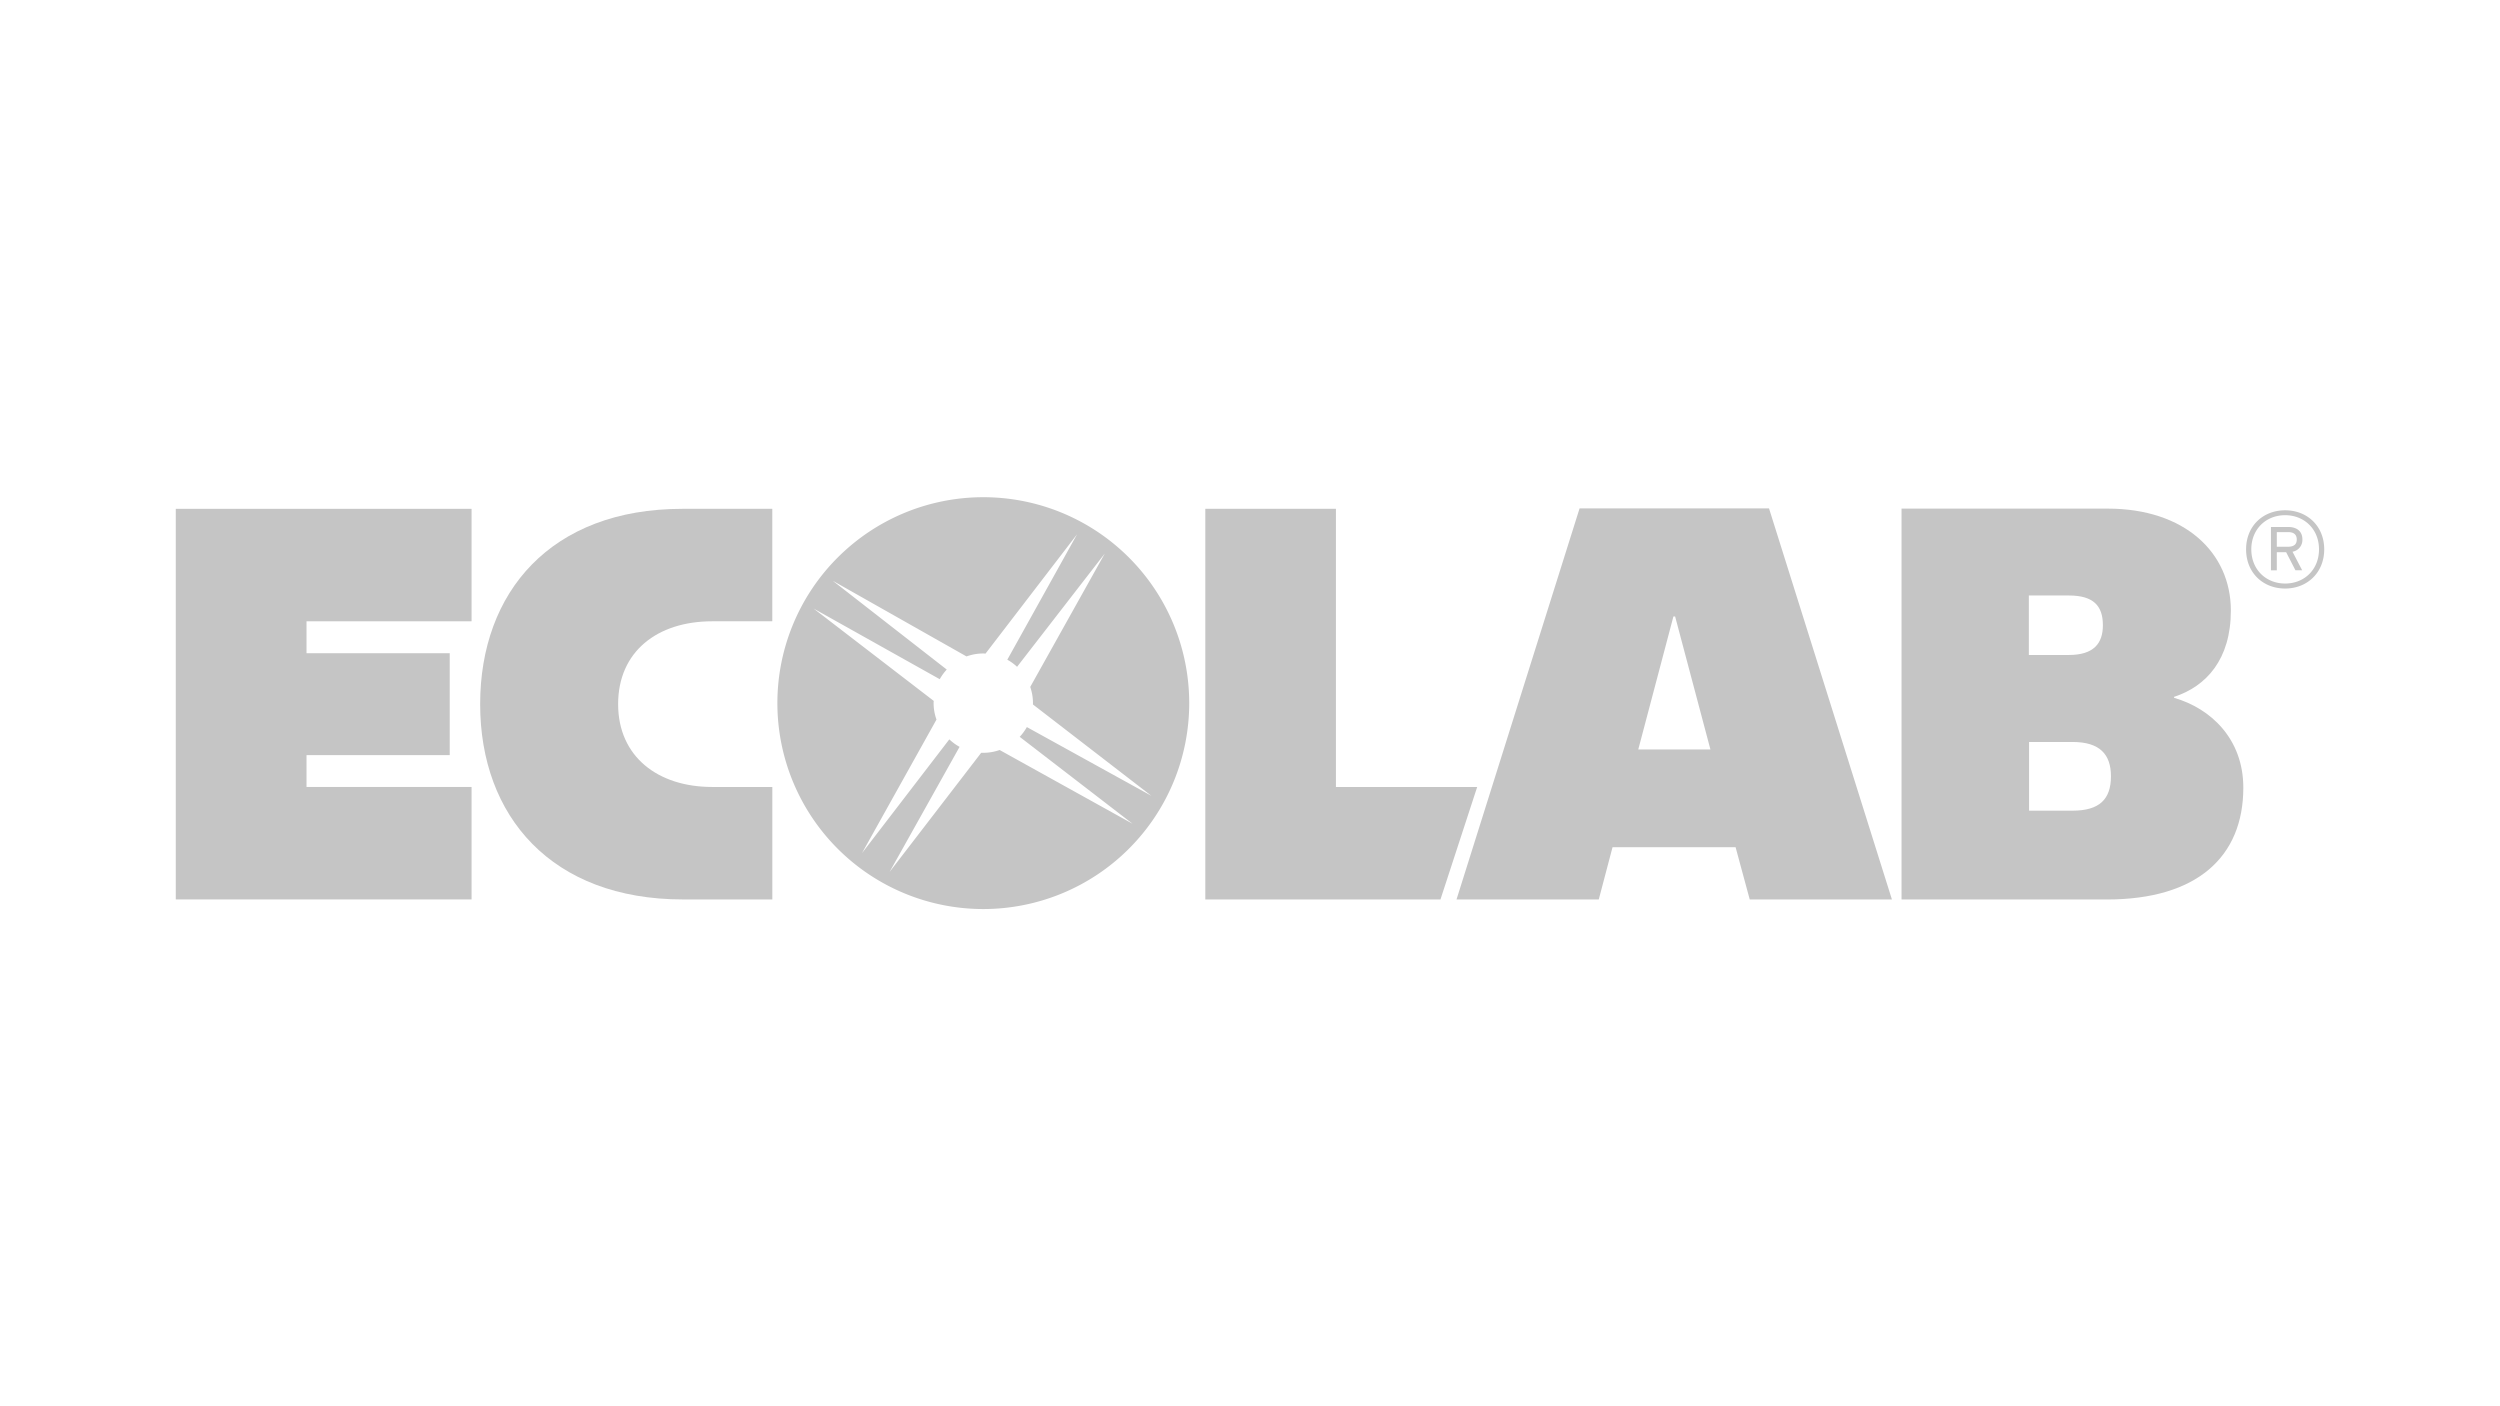
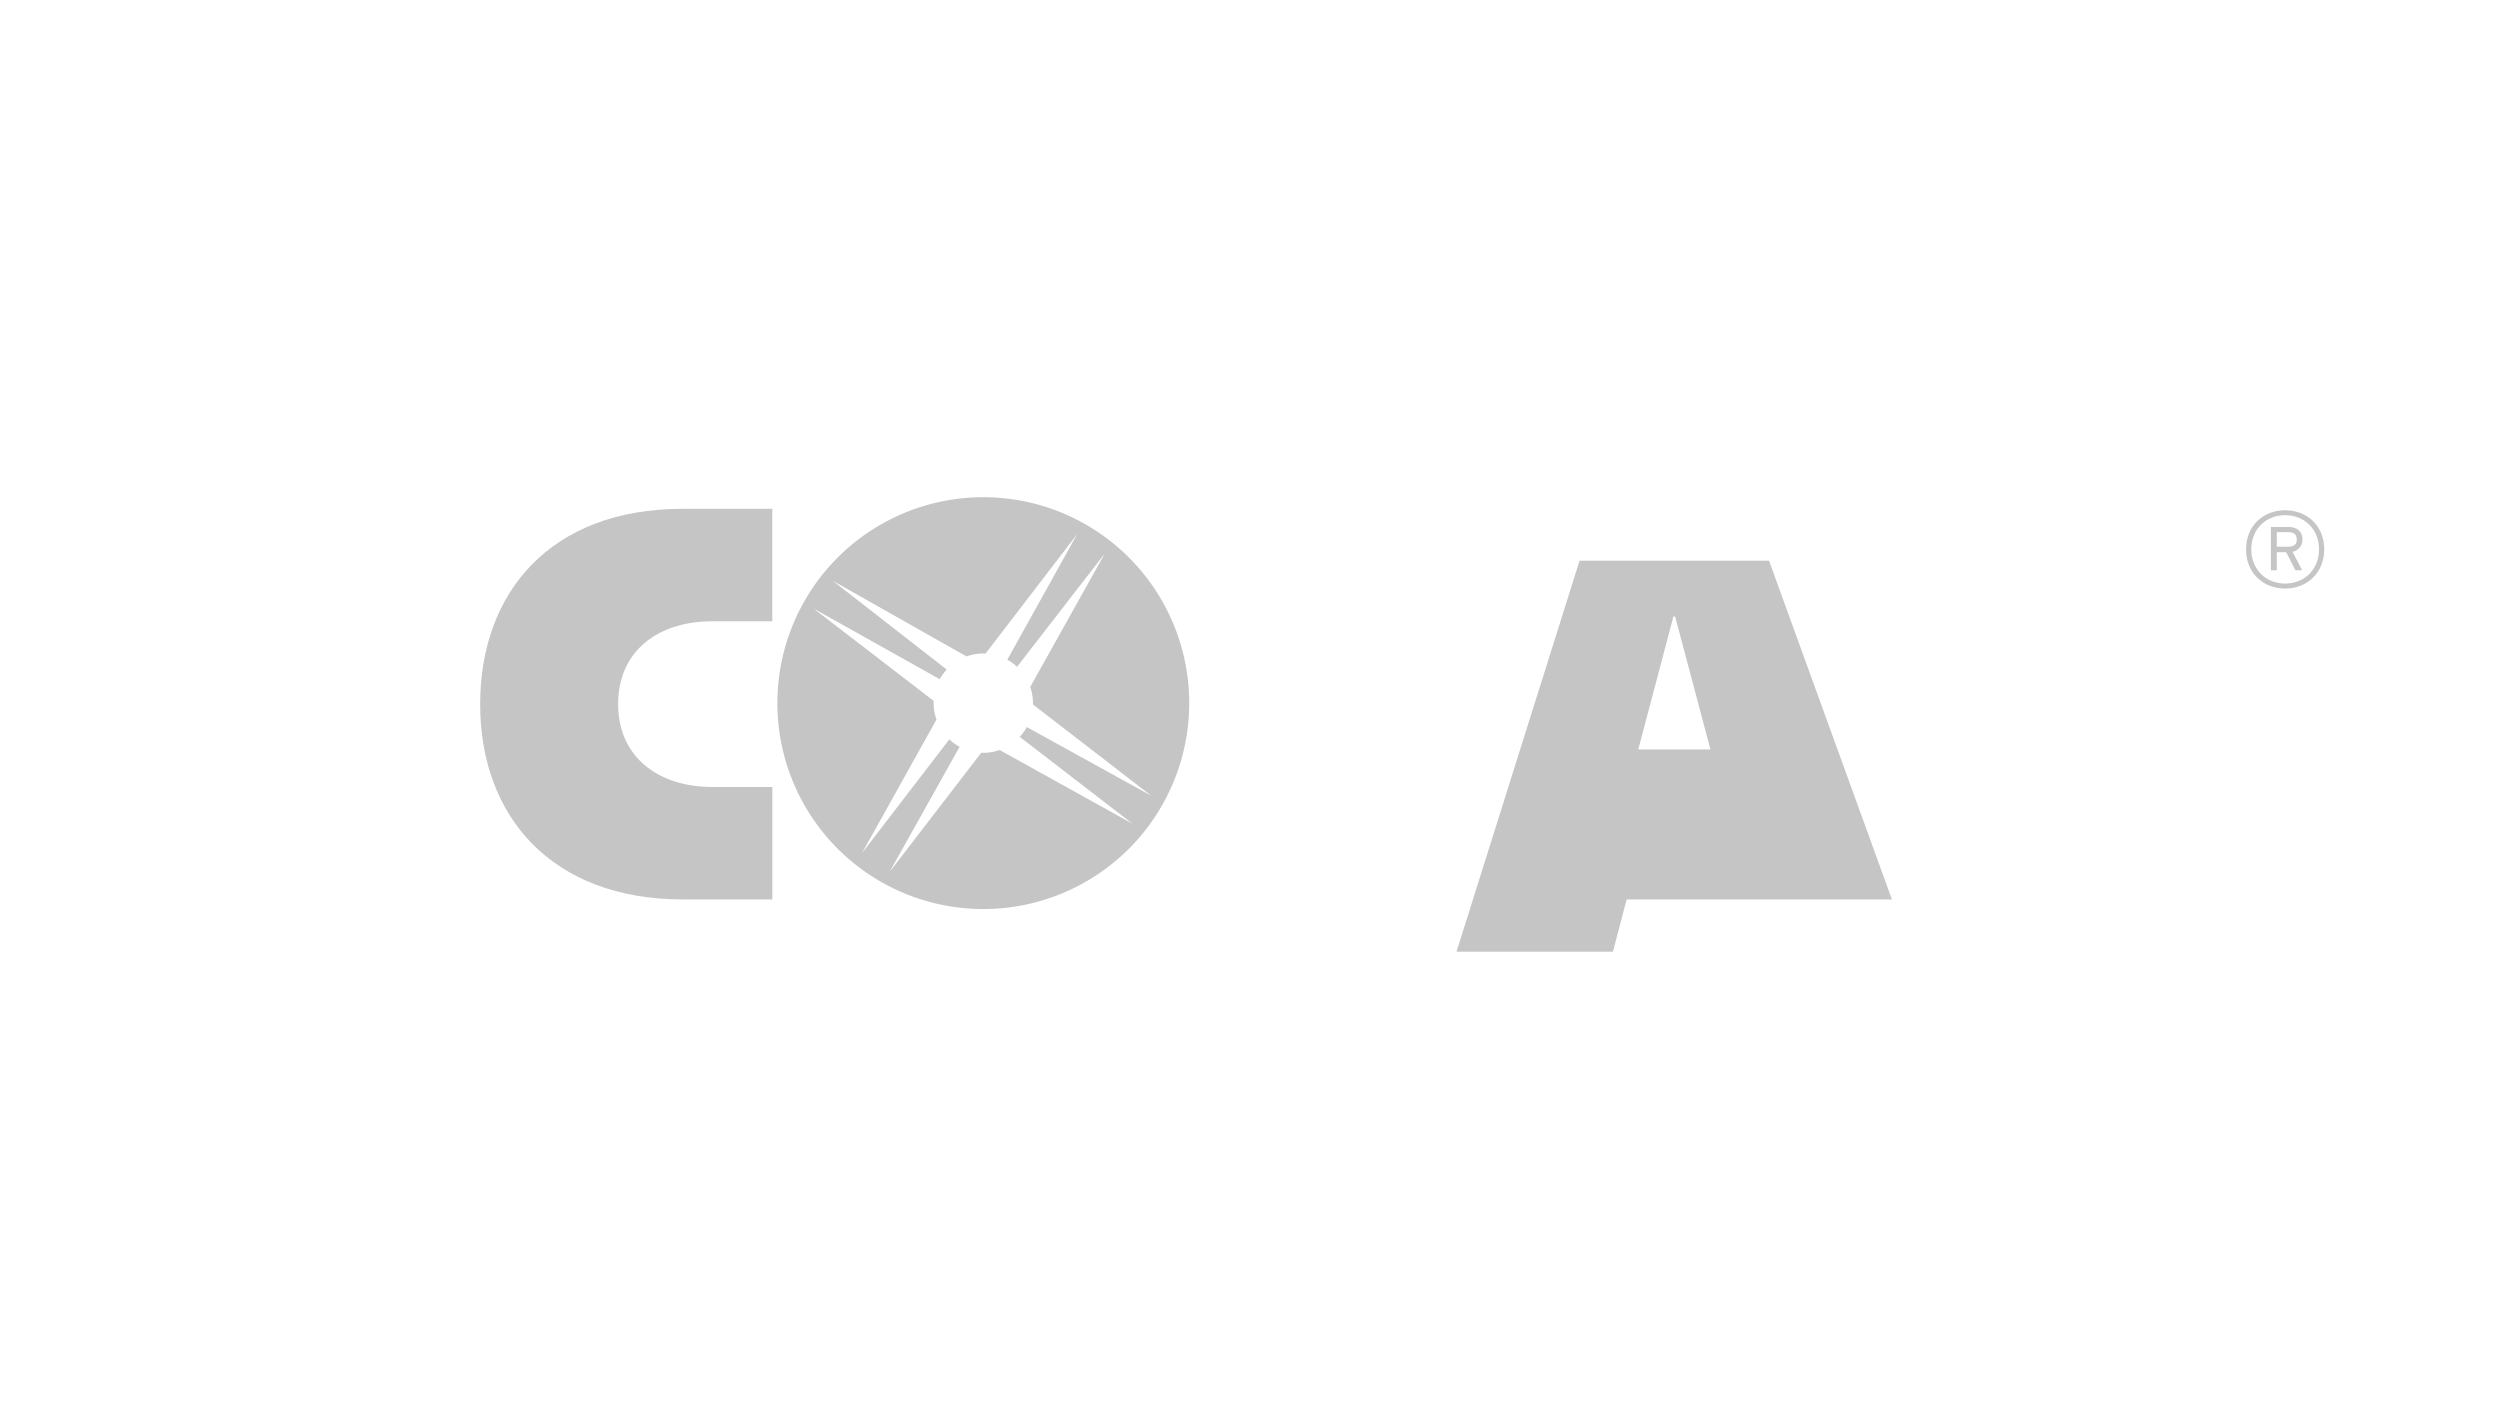
<svg xmlns="http://www.w3.org/2000/svg" data-name="Ecolab" viewBox="0 0 1280 720">
  <g>
    <path d="M364.64,402.93c-27.77,0-48.16-15.5-48.16-42.42s20.09-42.41,48.16-42.41h30.77V260.52h-46c-67.34,0-103.57,42.59-103.57,100s36.54,100,103.88,100h45.71V402.93Z" style="fill:#C5C5C5" />
-     <polygon points="90 260.52 90 460.51 241.44 460.51 241.44 402.93 156.94 402.93 156.94 386.62 230.26 386.62 230.26 334.45 156.94 334.45 156.94 318.1 241.44 318.1 241.44 260.52 90 260.52" style="fill:#C5C5C5" />
    <path d="M1170,301.33c-11.39,0-20-8.11-20-20.06s8.66-20,20-20,20,8.11,20,20S1181.33,301.33,1170,301.33Zm0-37.55c-9.84,0-17.33,7.16-17.33,17.49s7.49,17.5,17.33,17.5,17.33-7.16,17.33-17.5S1179.78,263.78,1170,263.78Zm3.77,18.72,4.94,9.49h-3.44l-4.77-9.27h-4.77V292h-3V269.83h9c4,0,7.1,2,7.1,6.39A6.14,6.14,0,0,1,1173.72,282.5Zm-2.16-10.06h-5.88v7.5h5.55c3.16,0,4.66-1.17,4.66-3.72S1174.34,272.44,1171.56,272.44Z" style="fill:#C5C5C5" />
-     <path d="M973.59,260.41h105.53c39.46,0,63.08,22.54,63.08,52.17,0,25.12-12.65,38.84-29.07,44.21v.5c18.77,5.4,35.45,21,35.45,46,0,35.48-23.8,57.25-69.87,57.25H973.59Zm65.29,119.48v35.17h22.29c13.67,0,19.64-5.76,19.64-17.6,0-11.17-5.66-17.57-19.64-17.57Zm-.11-75v30.46h20.46c12.62,0,17.45-5.8,17.45-15.23,0-10.11-5-15.23-17.45-15.23Z" style="fill:#C5C5C5" />
-     <path d="M968.66,460.51h-72.8l-7.24-26.74h-63l-7.05,26.74H745.74l63-200.2h97Zm-111-144.88h-.87l-18,68.11h36.95Z" style="fill:#C5C5C5" />
-     <path d="M617.12,260.52H684V402.93h72.32l-18.8,57.58H617.12Z" style="fill:#C5C5C5" />
+     <path d="M968.66,460.51h-72.8h-63l-7.05,26.74H745.74l63-200.2h97Zm-111-144.88h-.87l-18,68.11h36.95Z" style="fill:#C5C5C5" />
    <path d="M503.45,254.57A105.43,105.43,0,1,0,608.88,360,105.42,105.42,0,0,0,503.45,254.57ZM511.82,384a25.36,25.36,0,0,1-8.39,1.44c-.36,0-.71,0-1.07,0l-46.9,61,35.84-64.05a25.47,25.47,0,0,1-5.25-3.84L441.34,436.8l38.14-68.38A25.06,25.06,0,0,1,478,360c0-.39.05-.76.07-1.14l-61.52-47.29,64.6,36.18a26.05,26.05,0,0,1,3.58-4.94l-58.38-45.47,68.5,38.75a25.31,25.31,0,0,1,8.57-1.51c.41,0,.79.05,1.17.06l46.88-61.11-35.73,64.24a24.65,24.65,0,0,1,5,3.64l44.91-58-38.17,68.3a25.35,25.35,0,0,1,1.4,8.26c0,.25,0,.48,0,.73l60.62,46.75-63.75-35.19a25.57,25.57,0,0,1-3.66,5l57.81,44.52Z" style="fill:#C5C5C5" />
  </g>
</svg>